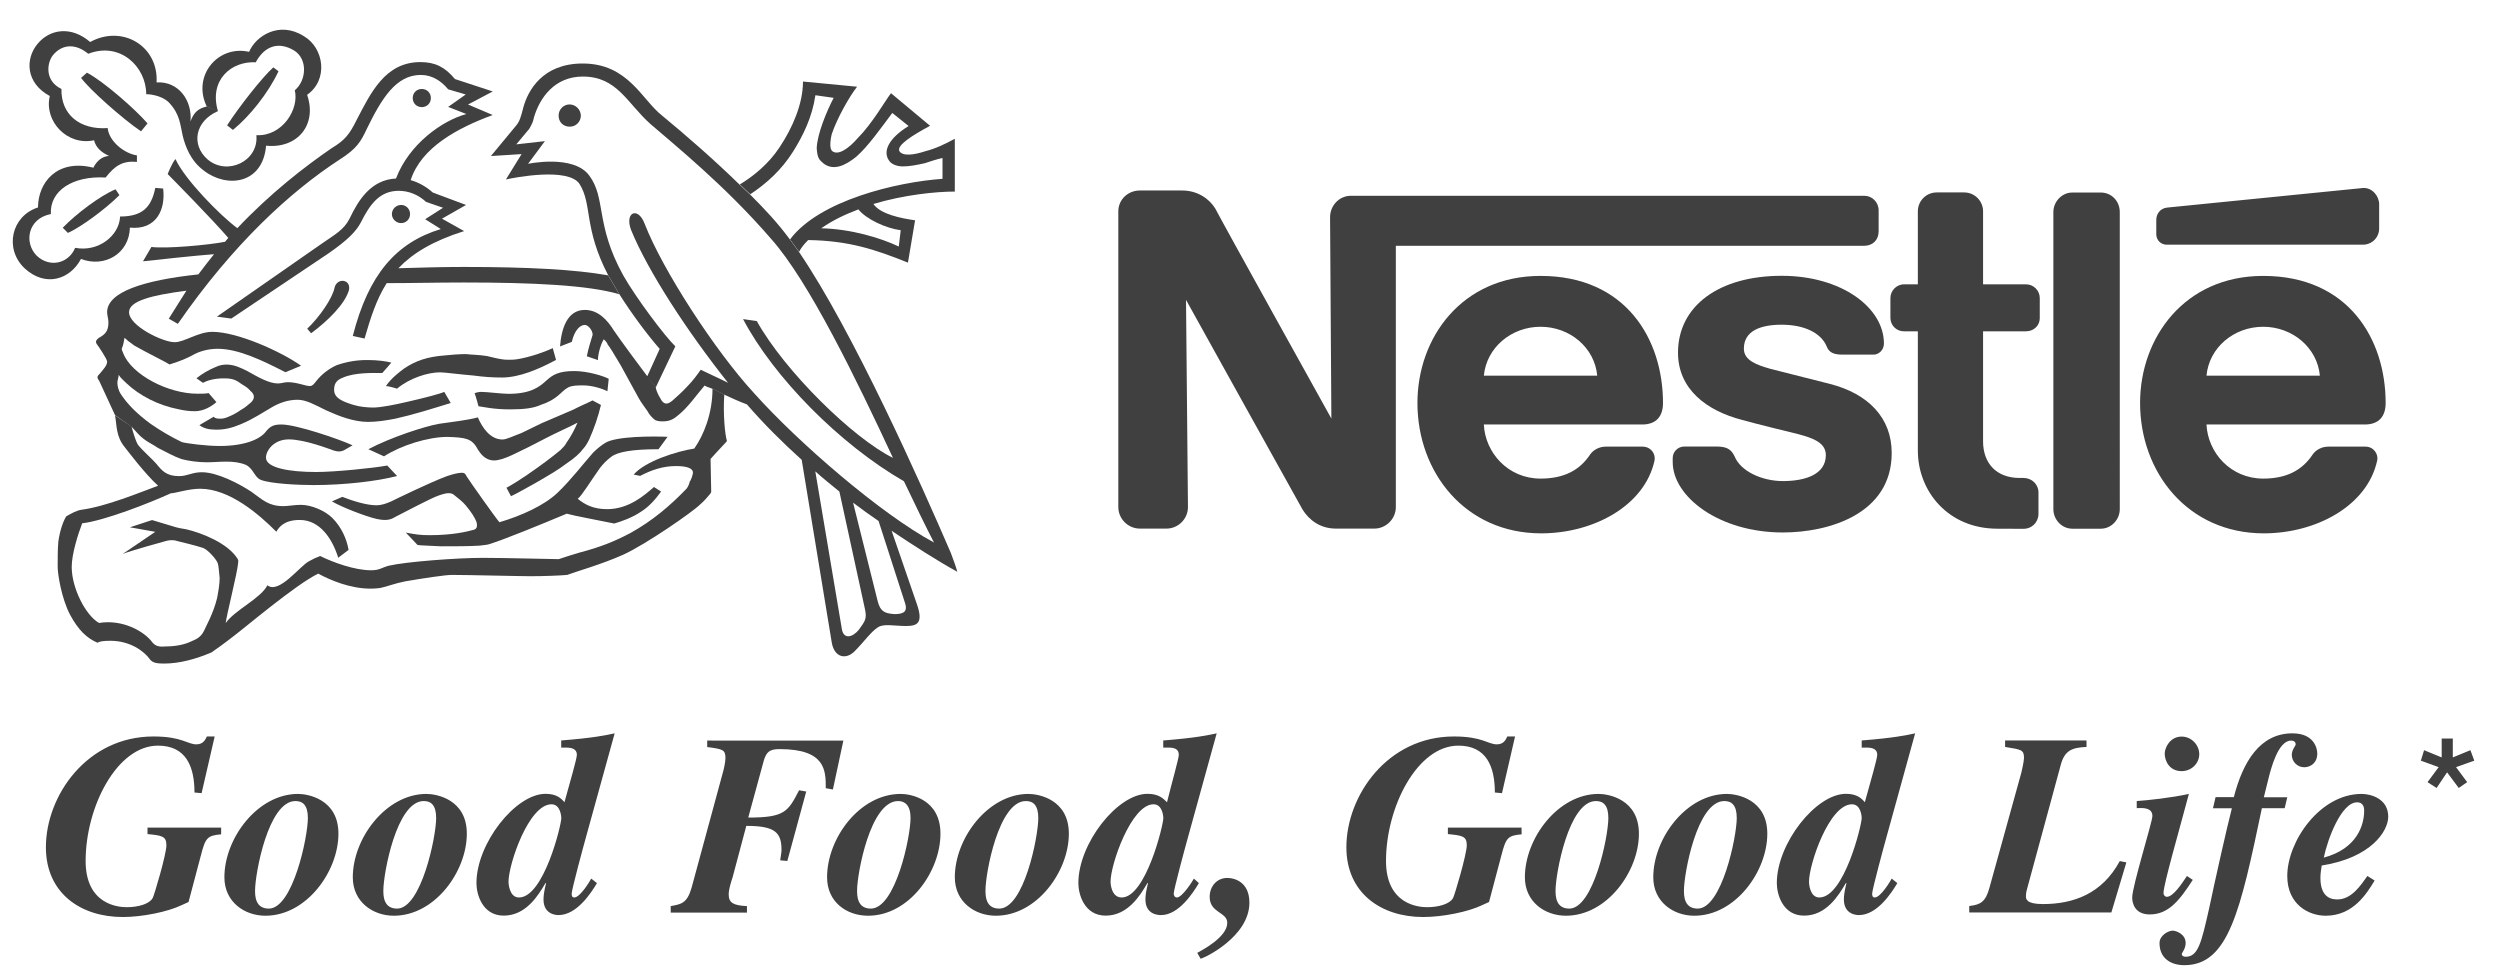
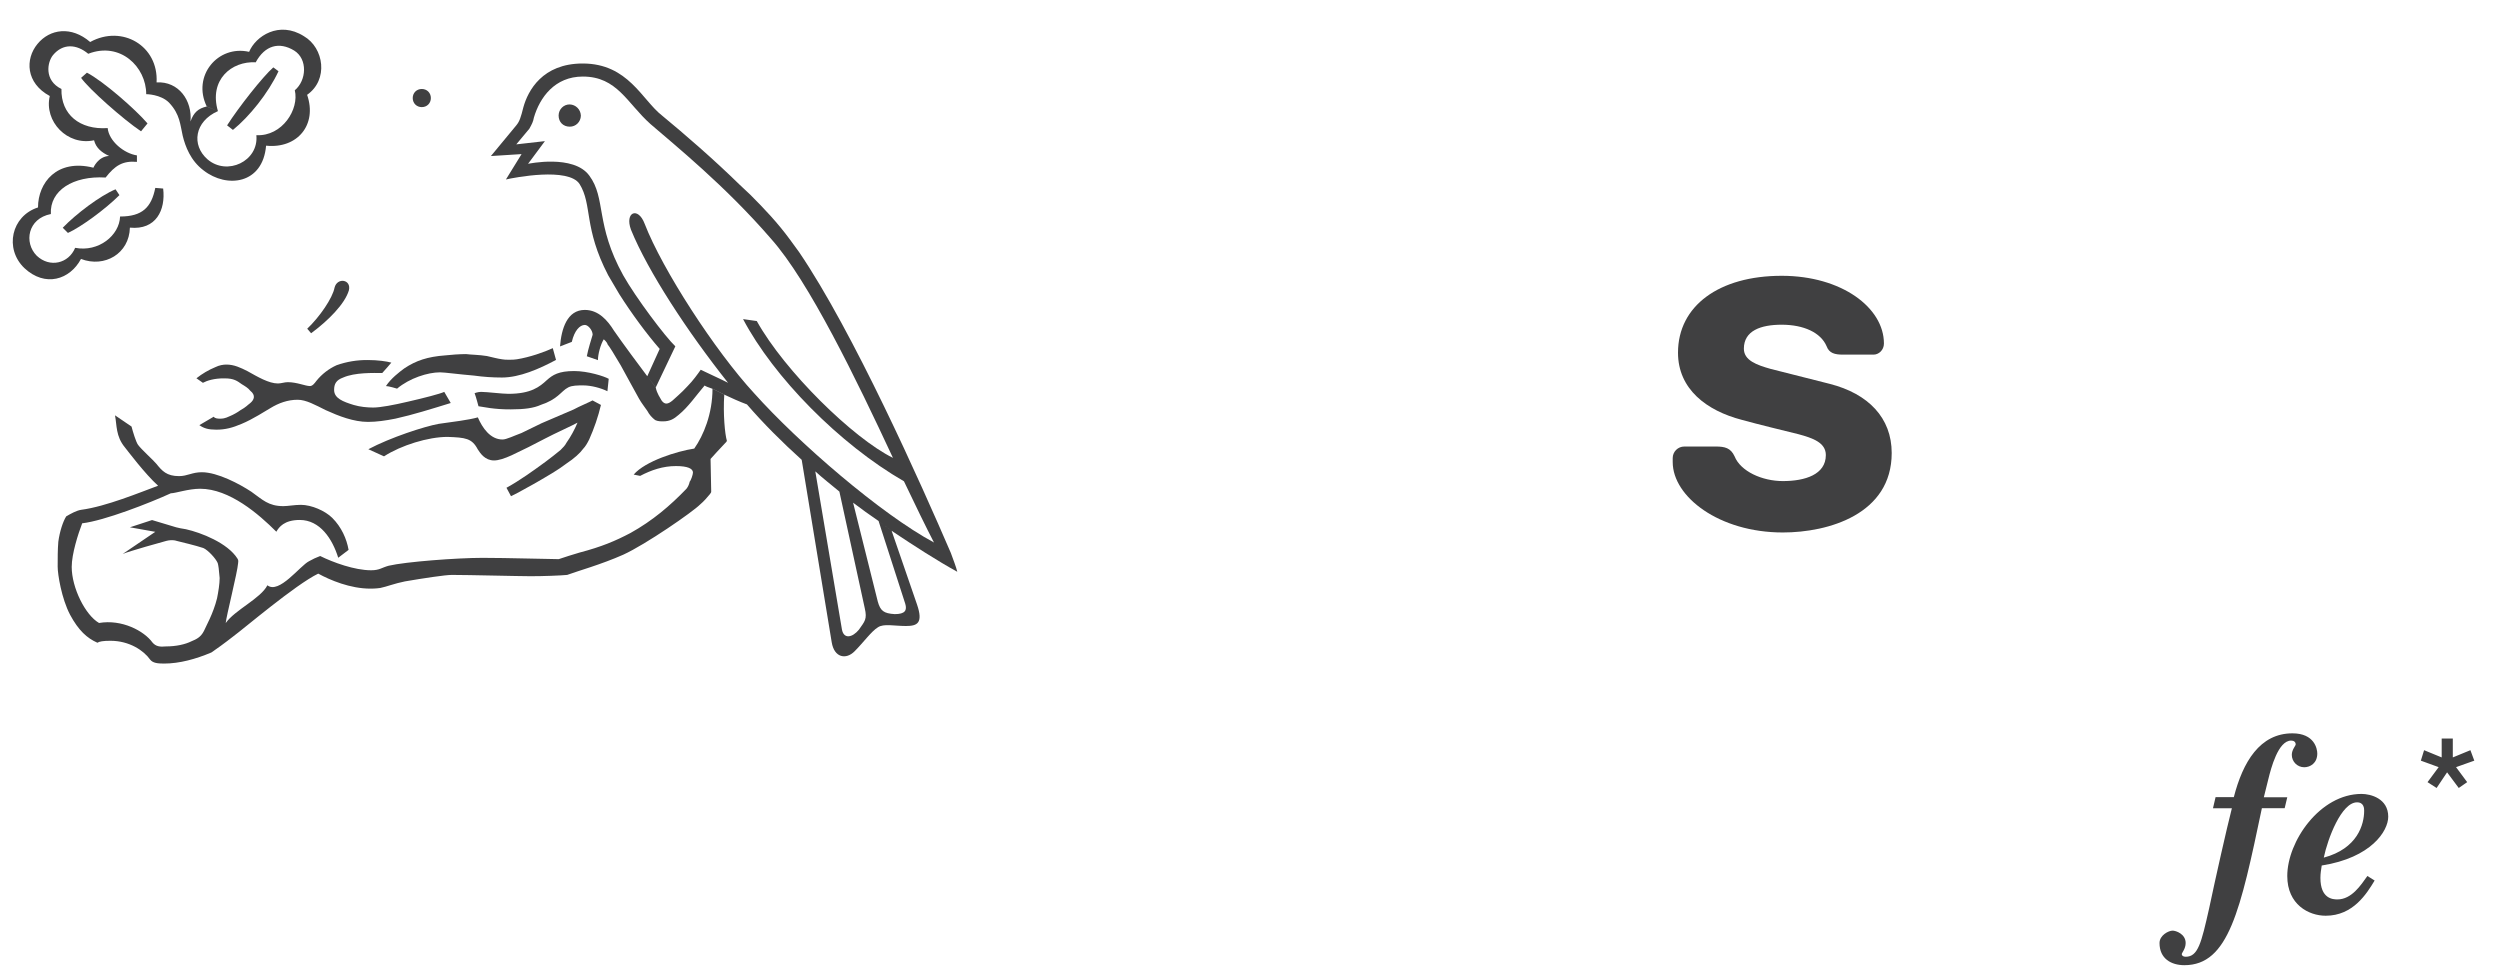
<svg xmlns="http://www.w3.org/2000/svg" id="Layer_1" x="0px" y="0px" viewBox="0 0 2315.1 900" style="enable-background:new 0 0 2315.1 900;" xml:space="preserve">
  <style type="text/css">	.st0{fill-rule:evenodd;clip-rule:evenodd;fill:#404041;}</style>
  <g>
    <path class="st0" d="M527.6,117.3c5.6,0.1,10.2-4.5,10.3-10.1c0-0.1,0-0.1,0-0.2c-0.2-5.6-4.7-10.1-10.3-10.3  c-5.6-0.1-10.2,4.5-10.3,10.1c0,0.1,0,0.1,0,0.2C517.3,113.1,521.6,117.3,527.6,117.3z M390.6,99.2c4.8,0,8.4-3.6,8.4-8.4  s-3.6-8.4-8.4-8.4s-8.4,3.6-8.4,8.4S385.8,99.2,390.6,99.2z M288.1,308.6l-3.6-4.2c11.5-10.9,23.5-28.4,25.3-38  c2.4-9.7,15.7-7.8,13.3,2.4C319.4,281.5,303.7,297.1,288.1,308.6L288.1,308.6z M201.8,102.9c-21.7,9.6-24.7,31.4-9.7,44.6  c18.1,15.7,47.7,1.8,45.3-22.3c24.1,1.2,39.8-24.1,35.6-41.6c10.9-9.1,12.1-28.9-0.6-36.8c-13.9-8.4-27.1-4.8-35.6,10.9  C214.5,56.4,193.3,73.9,201.8,102.9l-10.3-4.2c-13.9-28.4,10.3-57.3,39.2-50.7c6-14.5,27.8-29,50.7-14.5  c18.7,10.9,22.9,40.4,3,54.3c9.6,27.8-9.1,50.1-38,47.1c-3,35.6-36.2,39.8-57.9,22.9c-12.1-9.1-16.9-22.3-19.3-32  c-2.4-10.3-2.4-19.9-12.7-30.8c-7.8-7.8-21.1-7.8-21.1-7.8c0-25.3-24.1-48.9-53.7-37.4c-10.9-9.1-23.5-9.7-32.6,1.2  c-5.4,6.6-8.4,23.5,7.8,31.4c-0.6,23.5,16.9,38,42.8,36.2c1.2,12.1,15.1,23.5,27.1,25.3v6c-13.3-1.2-20.5,3.6-29,14.5  c-30.2-1.8-51.9,12.1-50.7,33.8C25.6,202.4,22,224.7,34,236.8c12.1,11.5,29.6,7.2,35.6-7.3c21.7,4.2,41-11.5,41.6-29  c20.5,0,29-8.4,32.6-26.5l7.3,0.6c2.4,19.9-6.6,38.6-30.8,36.2c-0.6,24.1-23.5,37.4-45.3,29c-10.3,19.3-33.2,26.5-52.5,8.4  C3.9,230.2,10.5,200,35.2,192.1c0-22.9,17.5-45.3,51.3-36.8c0,0,4.2-10.3,14.5-10.9c-6.6-3-12.1-7.3-13.9-14.5  c-24.7,5.4-46.5-17.5-41-41C23.8,76.9,23.2,54.6,34.7,40.7C46.1,26.8,66,23.8,83.5,38.9c29.6-16.3,63.4,3.6,61.5,37.4  c20.5-1.2,33.2,16.9,31.4,36.2c3-8.4,7.2-12.1,15.1-13.9L201.8,102.9L201.8,102.9z" />
    <path class="st0" d="M253.1,62.4l4.8,3.6c-9.6,20.5-27.2,42.2-42.2,54.3l-5.4-4.2C221.1,99.2,243.4,70.9,253.1,62.4L253.1,62.4z   M107,175.3l3.6,5.4c-12.7,12.7-35.6,29.6-47.7,35l-4.8-4.8C70.3,198.2,92.6,181.3,107,175.3L107,175.3z M136.6,114.3l-6,7.3  c-16.3-10.9-48.3-39.2-55.5-49.5l5.4-4.8C95.6,75.1,125.8,101.6,136.6,114.3L136.6,114.3z M106.5,384.6c1.8,9.1,0.6,19.3,9.1,29.6  c2.4,3,18.7,24.7,30.8,35.6c-16.3,6-48.3,19.3-71.2,22.3c-4.2,0.6-9.7,3.6-13.9,6.1c-3,4.8-6,13.9-7.3,23.5  c-0.6,7.3-0.6,15.1-0.6,23c0,7.2,3.6,29.6,11.5,44.6c7.8,14.5,15.7,21.7,25.3,25.9c1.8-1.2,5.4-1.8,12.1-1.8  c17.5,0,30.8,9,36.8,17.5c2.4,3,6.6,3.6,12.7,3.6c14.5,0,29.6-4.2,44-10.3c3.6-2.4,12.1-8.5,20.5-15.1c9.1-6.6,57.3-47.7,78.4-57.9  c10.9,6,29.6,13.9,48.3,13.9c1.2,0,4.8,0,9.1-0.6c6-1.2,13.3-4.2,22.9-6.1c17.5-3,37.4-6,43.4-6c15.7,0,62.2,1.2,73,1.2  c11.5,0,27.8-0.6,33.8-1.2c9.7-3.6,31.4-9.6,51.9-18.7c21.1-9.6,64.6-39.8,71.2-46.5c3.6-3,6.6-6.6,9.1-9.6  c0.6-1.2,1.2-1.2,1.2-2.4l-0.6-30.2c0,0,10.9-12.1,14.5-15.7c0.6-0.6,0.6-1.2,0.6-1.2c-1.8-6-3.6-24.7-2.4-42.8l-10.9-5.4  c0,23.5-8.4,43.4-16.9,55.5c-15.7,2.4-45.3,11.5-56.1,24.1l6,1.2c10.3-5.4,21.1-9.1,33.2-9.1c10.9,0,15.7,2.4,15.7,6  c0,1.8-1.8,7.2-3,8.4c-0.5,2.4-1.5,4.7-3,6.6c-15.1,15.7-31.4,29.6-51.9,41c-13.9,7.3-26.5,12.7-47.1,18.1  c-6,1.8-13.9,4.2-19.3,6.1c-7.8,0-47.7-1.2-70.6-1.2c-23.5,0-71.2,3.6-86.9,7.3c-6.6,1.8-8.4,4.2-16.3,4.2  c-15.1,0-35-7.2-47.1-13.2c-3.5,1.3-7,2.9-10.3,4.8c-8.4,4.2-27.8,30.8-38.6,22.3c-6,12.1-30.2,22.9-38.6,35  c0.6-6.6,10.9-47.1,11.5-55.5c0-1.2,0.6-2.4-0.6-4.2c-9.1-14.5-33.8-24.1-47.7-27.2c-4.2-0.6-6.6-1.2-9.1-1.8l-22.3-6.7l-20.5,6.7  l23.5,4.2l-30.2,20.5c5.4-2.4,38-11.5,40.4-12.1c2.4-0.6,6-1.2,9.6,0c4.8,1.2,17.5,4.2,24.7,6.6c4.2,1.8,11.5,9.6,13.3,13.9  c0.6,1.8,1.2,6.1,1.8,13.9c0,5.4-1.2,12.7-2.4,18.7c-3.6,14.5-10.3,25.9-12.1,30.2c-3,6-7.2,7.8-11.5,9.6c-6,3-14.5,4.8-23.5,4.8  c-6,0.6-9.6,0-12.7-3.6c-7.8-10.8-28.4-21.7-49.5-18.1c-12.7-7.3-25.3-32.6-25.3-51.9c0-12.1,6-30.8,9.7-40.4  c20.5-2.4,62.2-18.7,82.1-27.8c4.2,0,16.3-4.2,27.1-4.2c27.2,0,54.3,23.5,70.6,39.8c2.4-4.2,7.2-10.9,21.7-10.9  c18.7,0,30.2,17.5,35.6,35l9.6-7.3c-1.8-10.3-6.6-21.1-15.1-29.6c-6.6-6.6-19.3-12.1-29-12.1c-6,0-12.1,1.2-16.3,1.2  c-13.9,0-19.3-6-29.6-13.3c-10.9-7.2-31.4-18.1-45.9-18.1c-9.1,0-13.3,3.6-21.1,3.6c-11.5,0-15.7-4.8-21.1-11.5  c-2.4-3-13.9-13.3-16.9-17.5c-1.8-2.4-4.8-12.1-6-16.9L106.5,384.6L106.5,384.6z" />
-     <path class="st0" d="M122.1,395.5c3.6,3.6,6.6,7.8,10.9,10.9c3.6,3,9.1,5.4,13.3,8.4c7.2,3.6,14.5,7.8,21.7,10.3  c6.6,1.8,15.7,3,23.5,3c11.5,0,24.7-2.4,36.2,2.4c7.2,3.6,7.8,11.5,13.9,13.9c9.1,3.6,35,4.8,48.9,4.8c28.4,0,59.1-3.6,77.2-8.4  l-9.1-9.7c-12.7,2.4-48.9,6-65.8,6c-24.1,0-46.5-3.6-46.5-13.3c0-6.6,7.3-16.9,21.1-16.9c15.1,0,38,9.1,41.6,10.3  c4.2,1.2,6,1.2,9.1,0l8.4-4.8c-11.5-5.4-51.9-19.3-65.8-19.3c-6.6,0-10.3,1.2-14.5,6.6c-5.4,7.2-19.9,13.3-42.8,13.3  c-12.7,0-30.8-2.4-35-3.6c-10.1-4.9-19.7-10.5-28.9-16.9c-11.5-8.4-21.1-17.5-27.8-27.8c-1.9-3.1-2.9-6.6-3-10.3  c0-2.4,1.2-4.8,1.2-7.3c1.8,3,4.2,4.8,7.2,7.8c12.1,11.5,29.6,20.5,48.3,24.1c5.4,1.2,9.6,1.8,15.1,1.8c7.8,0,15.1-4.2,19.9-8.4  l-7.2-8.4c-2.4,0.6-7.2,0.6-10.3,0.6c-27.2,0-60.9-17.5-68.8-37.4c-0.6-2.4-1.8-3-1.2-4.8c1.2-2.4,1.8-6,2.4-9.6  c1.8,1.8,4.8,4.2,9.1,7.2c10.3,6,29,15.1,32.6,17.5c9.7-3,16.9-6,22.3-9.1c5.4-3,13.3-5.4,22.3-5.4c19.3,0,41.6,10.9,62.7,21.7  l14.5-6c-18.7-13.3-59.1-31.4-82.1-31.4c-13.3,0-25.9,9.6-35,9.6c-10.9,0-42.2-15.1-42.2-27.8c0-10.3,20.5-15.7,53.1-19.9  c-5.4,8.4-10.9,17.5-16.3,25.9l8.4,4.8c51.3-74.2,104.4-122.5,149.6-152c16.3-10.3,19.9-16.9,25.3-28.4  c13.9-28.4,27.1-50.1,50.1-50.1c10.9,0,19.3,6,25.3,13.3l16.3,4.8l-16.3,11.5l16.9,6.6c-22.3,6-53.1,27.8-65.2,59.7  c-23.5,1.2-35,20.5-42.8,36.8c-5.4,10.9-13.9,15.1-25.9,23.5l-97.1,67.6l13.3,1.8l89.9-60.3c17.5-12.1,25.9-20.5,30.2-29  c8.5-16.9,17.5-29,35-29c9.1,0,18.1,3.6,25.3,10.3l15.7,5.4L393.7,203l14.5,9.1c-41.6,12.7-67,42.2-81.5,99l10.9,2.4  c5.4-18.7,10.9-36.2,20.5-51.3c23.5,0,47.7-0.6,71.2-0.6c63.4,0,115.8,2.4,144.2,10.9l-10.3-17.5c-30.2-5.4-74.2-7.8-134-7.8  c-19.9,0-39.8,0.6-60.3,1.2c13.3-13.9,32-25.3,60.9-34.4l-20.5-11.5l22.3-12.7l-30.8-11.5c-5.9-5.3-12.9-9.3-20.5-11.5  c9.7-30.2,43.4-48.3,76-60.3l-22.9-9.7l22.9-12.1l-35-11.5c-9.1-10.9-18.1-15.7-32-15.7c-32.6,0-45.9,28.4-59.1,53.7  c-6.6,13.3-10.9,18.7-22.9,25.9c-24.7,16.9-56.7,41.6-87.5,74.2c-15.7-11.5-48.9-45.3-57.3-64c-3.6,4.2-7.2,13.9-7.2,13.9  c3.6,3.6,41.6,42.2,56.1,59.1c-1.2,1.2-1.8,2.4-3,3.6c-15.1,3-54.9,6.6-68.2,4.8l-7.8,13.3c10.3-1.2,49.5-5.4,65.8-6.6  c-4.8,6-9.6,12.1-14.5,18.7c-50.7,5.4-84.5,16.3-84.5,35c0,3,1.2,6,1.2,9.6c0,7.8-3,10.9-8.4,13.9c-3.6,2.4-3.6,4.2-2.4,6  c1.8,2.4,9.6,13.9,9.6,16.3c0,3.6-3.6,7.2-6.6,10.9c-3,3-3,3.6-0.6,7.2l14.5,31.4L122.1,395.5L122.1,395.5z M748.4,222.3  c-3.6,3.6-6.6,7.2-8.4,10.9l-8.4-11.5c27.1-36.2,98.9-53.1,141.2-56.1v-19.3c-5.4,1.2-10.9,3-16.3,4.8c-7.8,1.8-14.5,3-20.5,3  c-6,0-10.9-2.4-12.7-5.4c-6-8.4-0.6-20.5,18.1-32l-15.1-12.1c-10.9,14.5-22.3,30.8-33.2,40.4c-10.3,8.4-21.1,13.3-30.2,6.6  c-4.2-3.6-6-4.8-6.6-14.5c0.6-13.3,9.1-33.8,15.7-46.5l-16.9-2.4c-3,20.5-11.5,37.4-20.5,51.9c-10.9,17.5-25.3,30.2-39.8,39.8  l-9.7-9.1c12.1-7.3,26.5-18.7,36.8-34.4c12.1-18.1,21.7-40.4,21.7-60.9l50.1,4.8c-7.2,9.1-18.7,29.6-23.5,44  c-1.8,7.8-1.8,13.9,0.6,15.7c5.4,4.2,15.1-2.4,23.5-12.1c13.3-13.3,25.3-34.4,30.8-41.6l36.2,30.2c-15.7,8.4-31.4,18.1-28.4,23.5  c3,4.8,13.3,3.6,24.1,0c9.7-2.4,19.3-7.2,27.2-11.5v48.9c-17.5,0-47.1,3-75.4,11.5c6.6,9.6,25.9,13.3,38.6,15.1l-6.6,39.2  C810,230.8,785.8,222.9,748.4,222.3l12.1-10.9c27.8,0.6,55.5,9.1,71.8,16.9l1.8-15.1c-13.9-1.8-32-10.3-39.2-19.3  c-12.7,4.8-24.1,10.3-34.4,17.5L748.4,222.3L748.4,222.3z" />
    <path class="st0" d="M599.4,348.4l11.5-25.3c-12.1-13.9-25.9-32.6-37.4-50.7l-10.3-17.5c-22.9-44-14.5-65.2-26.5-84.5  c-10.3-15.7-60.3-6-68.2-4.2l14.5-23.5l-28.4,1.8l23.5-28.4c3-3.6,4.2-7.3,6.6-16.9c4.2-15.1,17.5-40.4,54.9-40.4  c42.2,0,54.9,33.8,73.6,48.3c20.5,16.9,47.7,40.4,71.8,64l9.7,9.1c12.7,12.7,25.3,25.9,36.8,41.6l8.4,11.5  c50.1,73.6,112.8,214.2,140.6,278.7c2.4,6.6,4.8,12.7,6,17.5c-18.7-10.3-39.2-23.5-60.9-38l-12.1-9.1c-8-5.4-15.8-11.1-23.5-16.9  l-12.7-10.3c-7.2-6-15.1-12.1-22.3-18.7l24.7,146.6c1.8,9,9.7,7.3,15.7,0c5.4-7.8,7.8-9.6,5.4-19.9l-23.5-108l12.7,10.3l22.9,91.7  c2.4,8.4,5.4,10.9,15.7,11.5c9.7,0,11.5-3.6,9.7-9.6l-24.7-76.6l12.1,9.1l23.5,68.2c6,17.5,0,19.9-10.3,19.9  c-10.9,0-20.5-2.4-25.9,1.2c-6,3.6-13.3,13.9-21.7,22.3c-7.8,7.8-18.7,6-21.1-8.4l-27.8-169c-18.1-16.3-35.6-33.8-50.7-51.3  c-6.6-2.4-14.5-6-21.1-9.1l-10.9-5.4c-3.6-1.2-6.6-2.4-7.2-3c-7.8,9.1-15.1,19.9-24.1,27.2c-4.2,3.6-7.8,6-14.5,6  c-1.8,0-4.8,0-7.2-1.2c-3-2.3-5.5-5.1-7.2-8.4c-2.4-3.6-5.4-7.2-7.8-11.5c-5.4-9.6-11.5-21.1-16.9-30.8  c-6-10.3-10.9-18.1-12.1-19.3c-0.6-2.4-3.6-4.8-3.6-4.8c-3,4.8-5.4,13.9-5.4,19.3l-10.3-3.6c1.2-6.6,4.2-15.7,5.4-19.9  c0-4.2-4.2-9.1-7.2-9.1c-4.8,0-9.7,5.4-12.1,15.7l-10.9,4.2c1.2-16.3,6.6-33.8,22.9-33.8c12.7,0,21.1,9.6,27.1,19.3  C574.7,315.2,595.2,343,599.4,348.4l7.8,10.3c1.2,6,4.2,9.6,5.4,12.1c3,4.2,6,3.6,10.3,0c1.8-1.8,7.8-6.6,13.9-13.3  c4.8-4.8,9.6-11.5,12.1-15.1c6,3,16.9,7.8,25.3,12.1c-37.4-47.1-74.2-103.2-89.9-141.8c-6-16.3,6.6-21.7,12.7-5.4  c16.3,42.2,65.2,117.7,101.4,156.9c41,45.8,117.1,111.6,166.5,138.2c-7.2-13.9-16.9-33.8-27.8-56.7  c-59.7-34.4-120.7-96.5-149-150.2l12.7,1.8c25.9,46.5,89.3,108.6,126.1,126.7C793.1,351.4,749,260.3,714,221.1  c-42.2-48.9-89.3-86.9-111.6-106.2c-21.7-19.3-30.8-44-62.7-44c-25.9,0-39.8,19.3-45.3,38c-0.6,3.6-1.8,6-4.2,10.3l-12.1,14.5  l26.5-3L489,151.7c0,0,42.2-9,56.7,10.9c15.7,21.1,5.4,45.3,31.4,92.3c11.5,20.5,39.2,57.3,48.3,65.8l-18.1,38L599.4,348.4  L599.4,348.4z M187.9,354.5l-6-4.2c5.3-4.2,11.2-7.7,17.5-10.3c3.6-1.8,7.3-2.4,10.3-2.4c7.2,0,13.3,3,19.3,6  c9.7,5.4,19.9,11.5,28.4,11.5c3,0,6-1.2,9.1-1.2c8.5,0,16.3,3.6,20.5,3.6c2.4,0,4.2-2.4,6-4.8c5-6.2,11.4-11.2,18.7-14.5  c9.3-3.3,19.1-4.9,29-4.8c9.1,0,17.5,1.2,21.7,2.4c0,0-6.6,7.8-8.4,9.6c-8.4,0-25.3-0.6-36.2,4.2c-6.6,2.4-8.4,6-8.4,11.5  c0,7.8,8.4,10.9,18.1,13.9c6,1.8,12.7,2.4,18.1,2.4c6.6,0,19.3-2.4,32-5.4c15.7-3.6,29.6-7.2,33.8-9.1l6,10.3  c-17.5,5.4-35,10.9-51.3,14.5c-9.1,1.8-17.5,3-25.3,3c-13.3,0-27.1-5.4-39.2-10.9c-9.7-4.8-18.1-9.6-26-9.6c-9.1,0-17.5,3-25.3,7.8  c-4.2,2.4-16.3,10.3-26.5,14.5c-8.4,3.6-15.1,5.4-23.5,5.4c-7.2,0-11.5-1.2-15.7-4.2l13.3-7.8c1.2,1.8,4.2,1.8,6,1.8s4.2,0,9.1-2.4  c3-1.2,7.2-3.6,9.6-5.4c5.4-3,6.6-4.8,9.1-6.6c3.6-3,5.4-7.2,0-11.5c-1.8-2.4-4.8-4.2-7.8-6c-4.2-3-7.3-5.4-15.7-5.4  C198.2,350.2,191.5,352.6,187.9,354.5L187.9,354.5z" />
    <path class="st0" d="M367.7,359.9c0,0-7.8-2.4-10.3-2.4c4.8-7.2,12.1-12.7,16.9-16.3c10.9-7.3,21.7-10.9,38-12.1  c4.8-0.6,13.9-1.2,19.3-1.2c4.2,0.6,12.1,0.6,19.3,1.8c5.4,1.2,9.6,2.4,13.9,3c2.4,0.6,10.9,0.6,13.9,0  c11.5-1.8,25.3-6.6,33.2-10.3l3,10.9c-15.7,8.4-33.8,16.3-50.1,16.3c-8.7,0-17.3-0.6-25.9-1.8c-14.5-1.2-27.1-3-31.4-3  C396.1,344.8,379.2,350.2,367.7,359.9z M355.6,422.6l-14.5-6.6c20.5-10.9,51.9-21.1,65.2-23.5c12.7-1.8,27.8-3.6,36.2-6  c4.2,9.7,11.5,20.5,22.9,20.5c3.6,0,10.9-3.6,17.5-6c7.3-3.6,15.1-7.3,18.7-9.1c4.2-1.8,18.1-7.8,29.6-12.7  c4.2-2.4,16.9-7.8,17.5-8.4l7.8,4.2c-2.6,11-6.3,21.7-10.9,32c-1.8,3.6-3.6,6.6-5.4,8.4c-3,4.2-8.4,9.1-15.7,13.9  c-7.8,6-17.5,11.5-27.8,17.5c-7.8,4.2-15.7,9-23.5,12.7l-4.2-7.8c12.1-6.6,24.7-15.7,36.2-24.1c4.7-3.5,9.3-7.1,13.9-10.9  c2.4-2.4,4.2-4.2,5.4-6.6c4.1-5.8,7.5-12.1,10.3-18.7c-4.2,2.4-21.7,10.3-29.6,14.5c-10.3,5.5-20.8,10.7-31.4,15.7  c-6.6,3-12.1,4.8-16.3,4.8c-8.4,0-12.7-6.6-15.1-10.3c-5.4-10.3-11.5-10.9-27.8-11.5C396.7,404.5,371.3,412.4,355.6,422.6  L355.6,422.6z M443.1,376.2c0,0-2.4-9.1-3.6-12.1c0,0,3-1.2,6-1.2c5.4,0,19.3,1.8,25.3,1.8c21.1,0,29-6.6,35.6-12.7  c5.4-4.8,10.9-8.4,25.3-8.4c12.7,0,27.8,4.8,32,7.2l-1.2,11.5c-6-3-15.1-5.4-22.3-5.4c-5.4,0-10.3,0-13.9,1.8  c-3.6,1.8-6,4.8-9.7,7.8c-3.6,3-8.4,6-15.7,8.4c-6.6,3-15.1,4.2-27.8,4.2C457,379.2,448,376.8,443.1,376.2z" />
-     <path class="st0" d="M307.4,464.3l9.6-4.2c9.1,3.6,22.3,7.8,31.4,7.8c5.4,0,9.7-1.8,13.9-3.6c2.4-1.2,35.6-17.5,51.9-23.5  c5.4-1.8,10.3-3,13.3-3c3.6,0,3.6,1.8,4.8,3.6c3,4.8,27.8,39.8,30.2,42.2c20.5-6,41.6-15.7,53.7-27.2  c12.7-12.1,23.5-26.5,33.2-37.4c4.2-4.2,9.1-7.8,11.5-9.1c10.3-6,43.4-6,57.3-5.4l-8.4,11.5c-24.1,0-38,2.4-44,7.2  c-3.9,2.9-7.3,6.4-10.3,10.3c-7.8,10.9-16.9,25.9-20.5,28.4c6.6,5.4,14.5,9.6,27.2,9.6c20.5,0,35-13.3,43.4-20.5l6.6,4.2  c-4.8,6.6-10.9,13.9-18.7,18.7c-7.8,5.4-18.1,9-24.7,10.9c-11.5-2.4-38-7.3-44-9.1c-22.9,9.6-59.7,24.7-72.4,28.4  c-1.8,0.6-4.8,0.6-8.4,1.2c-9.7,0.6-23.5,0.6-35.6,0.6c-9.1-0.6-17.5-0.6-21.7-1.2l-10.9-11.5c9.6,1.8,13.3,2.4,22.3,2.4  c21.7,0,35.6-3.6,39.8-4.8c3.6-0.6,4.2-3,3.6-6.6c-1.8-5.4-5.4-10.3-10.3-16.3c-2.4-3-8.4-7.8-10.9-9.7c-2.4-1.8-5.4-2.4-13.9,0.6  c-7.2,2.4-30.8,15.1-40.4,19.9c-4.8,3-9.1,3.6-17.5,1.8C338.7,478.2,316.4,469.7,307.4,464.3L307.4,464.3z M371.3,206.6  c4.6,0.1,8.3-3.5,8.4-8c0-0.1,0-0.3,0-0.4c0.1-4.5-3.5-8.3-8-8.4c-0.1,0-0.3,0-0.4,0c-4.6,0.1-8.3,3.8-8.4,8.4  C362.9,203,367.1,206.6,371.3,206.6z M1963,196.4c0-10.3-7.8-18.1-17.5-18.1H1919c-9.6,0-17.5,8.4-17.5,18.1v275.1  c0,9.7,7.8,18.1,17.5,18.1h26.5c9.6,0,17.5-8.4,17.5-18.1V196.4z M1996.8,203.6v13.3c0,5.4,4.2,9.7,9.7,9.7h181.6  c8.4,0,15.1-6.6,15.1-15.1v-22.3c0-7.8-6.6-15.7-15.1-15.1c0,0-175.6,17.5-181,18.1C2000.4,192.8,1996.8,198.2,1996.8,203.6  L1996.8,203.6z M1849.6,489.6c-45.3,0-73.6-34.4-73.6-72.4V306.8h-12.7c-6.8,0.2-12.5-5.2-12.7-12.1c0-0.2,0-0.4,0-0.6V276  c0-6.6,5.4-12.7,12.7-12.7h12.7v-67.6c0-9.7,7.8-17.5,17.5-17.5h25.4c9.6,0,17.5,7.8,17.5,17.5v67.6h39.8c7.2,0,12.7,6,12.7,12.7  v18.7c0,6.6-5.4,12.1-12.7,12.1h-39.8v102c0,19.9,12.1,33.8,33.8,33.8h3.6c7.8,0,13.9,6,13.9,13.3v19.9c0,7.8-6,13.9-13.9,13.9  L1849.6,489.6L1849.6,489.6L1849.6,489.6z M1426.6,302.6c27.2,0,50.1,19.3,52.5,45.3h-105C1376.6,321.9,1399.5,302.6,1426.6,302.6  v-47.1c-73,0-114,57.3-114,117.7c0,64,44,120.7,114.6,120.7c48.3,0,95.9-25.4,105-67.6c1-5.9-3-11.5-8.9-12.5  c-0.7-0.1-1.3-0.2-2-0.2H1487c-6,0-11.5,3-14.5,7.3c-9.6,14.5-24.1,22.3-45.9,22.3c-30.2,0-51.3-24.1-52.5-50.1h146.6  c13.3,0,19.3-7.8,19.3-19.9c0-59.1-34.4-117.7-113.4-117.7L1426.6,302.6L1426.6,302.6z M2095.8,302.6c27.1,0,50.1,19.3,52.5,45.3  h-105C2045.7,321.9,2068.6,302.6,2095.8,302.6v-47.1c-73,0-114,57.3-114,117.7c0,64,44,120.7,114.6,120.7c48.3,0,96-25.4,105-67.6  c1.2-5.4-3-12.7-10.9-12.7h-34.4c-6.1,0-11.5,3-14.5,7.3c-9.6,14.5-24.1,22.3-45.8,22.3c-30.2,0-51.3-24.1-52.5-50.1h146.6  c13.3,0,19.3-7.8,19.3-19.9c0-59.1-34.4-117.7-113.4-117.7L2095.8,302.6L2095.8,302.6L2095.8,302.6z" />
-     <path class="st0" d="M1726.5,181.3H1251c-10.9,0-19.3,9.1-19.3,19.9l1.2,186.4c0,0-102.6-184.6-107.4-194.3  c-5.4-9-16.3-16.9-30.8-16.9h-39.2c-10.9,0-19.9,8.4-19.9,19.3v273.9c0,10.9,9.1,19.9,19.9,19.9h24.7c10.9,0,19.9-9,19.9-19.9  l-1.8-191.9c0,0,103.8,187,108,194.3c6,9.6,16.3,17.5,30.8,17.5h35.6c10.8,0,19.9-9,19.9-19.9v-242h433.8c7.8,0,13.3-5.4,13.3-13.3  v-19.3C1739.8,187.3,1733.7,181.3,1726.5,181.3z" />
    <path class="st0" d="M1649.9,300.7c20.5,0,36.2,7.3,41.6,19.9c2.4,6.6,7.8,7.8,15.1,7.8h28.4c4.8,0,9.6-4.2,9.6-10.3  c0-33.2-39.2-62.7-94.7-62.7c-57.9,0-96,27.8-96,71.2c0,33.8,26.5,53.7,59.1,62.2c15.1,4.2,40.4,10.3,52.5,13.3  c13.3,3.6,25.3,7.8,25.3,19.3c0,18.1-19.3,24.1-39.8,24.1c-19.3,0-39.2-9.1-44.7-22.9c-3.6-7.8-9-9.1-17.5-9.1h-29  c-6,0-10.8,4.8-10.8,10.7c0,0,0,0.1,0,0.1v3.6c0,32,42.8,65.2,102,65.2c42.2,0,100.8-16.9,100.8-73.6c0-32.6-21.7-54.9-57.3-64  c-13.9-3.6-47.7-12.1-54.9-13.9c-12.7-3.6-24.7-7.8-24.7-18.7C1614.9,306.2,1630.6,300.7,1649.9,300.7L1649.9,300.7z" />
-     <path class="st0" d="M204.8,772.6c-12.7,1.2-14.5,3-18.7,19.3l-11.5,43.4l-6.6,3c-12.7,6.1-36.2,10.9-54.3,10.9  c-39.2,0-71.2-22.3-71.2-64.6c0-47.7,38-102.6,99.6-102.6c26.5,0,31.4,7.3,39.8,7.3c6.6,0,8.4-4.8,9.7-7.3h7.2l-12.1,52.5l-6.6-0.6  c0-24.1-7.8-43.4-33.8-43.4c-38,0-67,56.7-67,106.8c0,40.4,30.2,42.8,38,42.8c10.9,0,21.1-3,24.1-8.5c1.2-1.8,12.7-40.4,12.7-48.9  c0-8.4-4.2-9-17.5-10.3v-6h68.2L204.8,772.6L204.8,772.6L204.8,772.6z M273.6,741.8c6.6,0,11.5,3.6,11.5,15.7  c0,17.5-13.9,83.9-36.2,83.9c-12.7,0-12.7-12.1-12.7-16.9C236.2,809.4,248.3,741.8,273.6,741.8z M276,735.2  c-37.4,0-68.2,41-68.2,77.2c0,22.9,18.7,35.6,38,35.6c38,0,67.6-41,67.6-76C313.4,740,285,735.2,276,735.2L276,735.2z M392.4,741.8  c6.6,0,11.5,3.6,11.5,15.7c0,17.5-13.9,83.9-36.2,83.9c-12.7,0-12.7-12.1-12.7-16.9C355,809.4,367.1,741.8,392.4,741.8L392.4,741.8  z M394.9,735.2c-37.4,0-68.2,41-68.2,77.2c0,22.9,18.7,35.6,38,35.6c38,0,67.6-41,67.6-76C432.3,740,403.9,735.2,394.9,735.2  L394.9,735.2z M470.9,816.6c0-16.3,18.7-71.8,39.8-71.8c8.4,0,9.1,11.5,9.1,12.7c0,6.6-16.3,73.6-39.2,73.6  C471.5,831.1,470.9,817.9,470.9,816.6L470.9,816.6z M547.5,813.6c-1.2,2.4-10.3,17.5-15.7,17.5c-2.4,0-2.4-2.4-2.4-3.6  c0-3.6,10.9-44,13.3-52.5l26.5-95.9c-8.4,1.8-19.3,4.2-49.5,6.6v6.6h4.8c4.8,0,9.7,1.2,9.7,6.6c0,3.6-6,24.1-11.5,44  c-3-3.6-7.3-7.8-17.5-7.8c-27.8,0-64,45.9-64,82.7c0,10.2,5.4,30.1,25.3,30.1c20.5,0,32-18.7,38.6-30.1h0.6  c-1.8,7.2-2.4,11.5-2.4,15.1c0,14.5,12.7,14.5,13.9,14.5c16.9,0,30.2-20.5,35.6-29.6L547.5,813.6L547.5,813.6z M729.1,797.3  l-6.6-0.6c0.6-4.8,1.2-7.3,1.2-9.6c0-16.3-6-22.3-32.6-22.3l-12.7,47.7c-1.2,3.6-3.6,10.9-3.6,15.7c0,7.8,4.2,10.3,16.9,10.9v6  h-70.6v-6c9.6-1.8,15.1-2.4,19.3-16.9l29-106.8c0.6-1.8,2.4-9.6,2.4-13.3c0-7.8-2.4-8.4-16.9-10.3v-6H781l-9.7,45.3l-6.6-1.2  c0-16.3,0-36.2-42.8-36.2c-9.7,0-12.1,3-14.5,10.3l-14.5,53.1c33.8,0,36.8-5.4,47.1-25.3l6.6,1.2L729.1,797.3L729.1,797.3z   M831.7,741.8c6,0,11.5,3.6,11.5,15.7c0,17.5-13.9,83.9-36.8,83.9c-12.7,0-12.7-12.1-12.7-16.9  C793.7,809.4,805.8,741.8,831.7,741.8L831.7,741.8z M834.1,735.2c-38,0-68.2,41-68.2,77.2c0,22.9,18.1,35.6,38,35.6  c38,0,67-41,67-76C870.9,740,843.2,735.2,834.1,735.2L834.1,735.2z M950,741.8c6.6,0,11.5,3.6,11.5,15.7  c0,17.5-13.3,83.9-36.2,83.9c-12.7,0-12.7-12.1-12.7-16.9C912.5,809.4,924.6,741.8,950,741.8L950,741.8z M952.4,735.2  c-37.4,0-68.2,41-68.2,77.2c0,22.9,18.7,35.6,38,35.6c38,0,67.6-41,67.6-76C989.8,740,961.4,735.2,952.4,735.2L952.4,735.2z   M1028.4,816.6c0-16.3,19.3-71.8,39.8-71.8c8.4,0,9.1,11.5,9.1,12.7c0,6.6-16.3,73.6-38.6,73.6  C1029,831.1,1028.4,817.9,1028.4,816.6L1028.4,816.6z M1105.6,813.6c-1.2,2.4-10.9,17.5-15.7,17.5c-2.4,0-3-2.4-3-3.6  c0-3.6,10.9-44,13.3-52.5l26.5-95.9c-8.4,1.8-19.3,4.2-49.5,6.6v6.6h4.8c5.4,0,9.6,1.2,9.6,6.6c0,3.6-6,24.1-10.9,44  c-3.6-3.6-7.8-7.8-18.1-7.8c-27.8,0-64,45.9-64,82.7c0,10.2,5.4,30.1,25.3,30.1c20.5,0,32-18.7,38.6-30.1h0.6  c-1.8,7.2-2.4,11.5-2.4,15.1c0,14.5,12.7,14.5,14.5,14.5c16.3,0,29.6-20.5,35-29.6L1105.6,813.6L1105.6,813.6z M1108.7,882.4  c4.2-2.4,27.8-14.5,27.8-27.8c0-10.2-16.3-9-16.3-24.1c0-9.6,6.6-17.5,16.3-17.5c6.6,0,20.5,3.6,20.5,22.9  c0,31.4-41.6,51.3-45.2,51.9L1108.7,882.4L1108.7,882.4z M1409.1,772.6c-12.7,1.2-14.5,3-18.7,19.3l-11.5,43.4l-6.6,3  c-12.7,6.1-36.2,10.9-54.3,10.9c-39.2,0-71.2-22.3-71.2-64.6c0-47.7,38-102.6,99.6-102.6c26.5,0,31.4,7.3,39.8,7.3  c6.6,0,8.4-4.8,9.6-7.3h7.2l-12.1,52.5l-6.6-0.6c0-24.1-7.8-43.4-33.8-43.4c-38,0-67,56.7-67,106.8c0,40.4,30.2,42.8,38,42.8  c10.9,0,21.1-3,24.1-8.5c1.2-1.8,12.7-40.4,12.7-48.9c0-8.4-4.2-9-17.5-10.3v-6h68.2L1409.1,772.6L1409.1,772.6z M1477.9,741.8  c6.6,0,11.5,3.6,11.5,15.7c0,17.5-13.9,83.9-36.2,83.9c-12.7,0-12.7-12.1-12.7-16.9C1440.5,809.4,1452.6,741.8,1477.9,741.8  L1477.9,741.8z M1480.3,735.2c-37.4,0-68.2,41-68.2,77.2c0,22.9,18.7,35.6,38,35.6c38,0,67.6-41,67.6-76  C1517.7,740,1489.4,735.2,1480.3,735.2L1480.3,735.2z M1596.8,741.8c6.6,0,11.5,3.6,11.5,15.7c0,17.5-13.9,83.9-36.2,83.9  c-12.7,0-12.7-12.1-12.7-16.9C1559.4,809.4,1571.4,741.8,1596.8,741.8L1596.8,741.8z M1599.2,735.2c-37.4,0-68.2,41-68.2,77.2  c0,22.9,18.7,35.6,38,35.6c38,0,67.6-41,67.6-76C1636.6,740,1608.2,735.2,1599.2,735.2L1599.2,735.2z M1675.2,816.6  c0-16.3,18.7-71.8,39.8-71.8c8.4,0,9,11.5,9,12.7c0,6.6-16.3,73.6-39.2,73.6C1675.8,831.1,1675.2,817.9,1675.2,816.6L1675.2,816.6z   M1751.8,813.6c-1.2,2.4-10.3,17.5-15.7,17.5c-2.4,0-2.4-2.4-2.4-3.6c0-3.6,10.9-44,13.3-52.5l26.5-95.9  c-8.4,1.8-19.3,4.2-49.5,6.6v6.6h4.8c4.8,0,9.6,1.2,9.6,6.6c0,3.6-6,24.1-11.5,44c-3-3.6-7.3-7.8-17.5-7.8c-27.8,0-64,45.9-64,82.7  c0,10.2,5.4,30.1,25.3,30.1c20.5,0,32-18.7,38.6-30.1h0.6c-1.8,7.2-2.4,11.5-2.4,15.1c0,14.5,12.7,14.5,13.9,14.5  c16.9,0,30.2-20.5,35.6-29.6L1751.8,813.6L1751.8,813.6z M1955.2,845h-131.6v-6c10.3-1.2,15.1-3.6,18.7-16.9l29.6-106.8  c0,0,2.4-10.3,2.4-13.3c0-7.8-2.4-7.8-17.5-10.3v-6h75.4v6c-13.3,0.6-20.5,3-24.1,17.5l-30.8,113.4c-1.2,4.2-1.2,6-1.2,7.3  c0,2.4,0,7.3,15.7,7.3c28.4,0,54.9-9.6,71.2-39.8l6.1,1.2L1955.2,845z M2030.6,814.8c-12.1,18.7-22.3,32-39.8,32  c-13.9,0-16.3-10.3-16.3-15.7c0-10.3,18.7-70,18.7-75.4c0-7.3-7.2-7.8-14.5-7.3v-6.6c9.6-0.6,32-3,48.3-6.6  c-9,33.8-23.5,83.9-23.5,91.7c0,2.4,1.8,3.6,3,3.6c6,0,13.9-12.1,18.7-19.3L2030.6,814.8L2030.6,814.8z M2020.3,682.1  c9.1,0,16.3,7.8,16.3,16.3c0,8.5-7.2,15.7-16.3,15.7c-11.5,0-15.7-9.6-15.7-16.3C2004.7,692.3,2009.5,682.1,2020.3,682.1z" />
    <path class="st0" d="M2115.7,748.4h-21.1c-19.9,94.7-30.8,145.4-71.8,145.4c-12.1,0-23-6-23-20.5c0-7.3,8.5-11.5,12.1-11.5  c3,0,12.1,3,12.1,11.5c0,5.4-3.6,9-3.6,10.3c0,1.2,1.2,2.4,3.6,2.4c11.5,0,14.5-12.7,21.7-44.6c6-28.4,16.3-74.2,21.1-92.9h-17.5  l2.4-10.3h16.9c8.4-32.6,24.1-59.1,54.3-59.1c20.5,0,23,14.5,23,18.7c0,9-6.6,12.7-12.1,12.7c-6.3,0-11.5-5.1-11.5-11.5  c0,0,0,0,0,0c0-4.8,3.6-8.4,3.6-9.6c0-2.4-1.8-3.6-4.2-3.6c-12.1,0-18.7,25.9-21.1,35.6l-4.2,16.9h21.7L2115.7,748.4L2115.7,748.4z   M2182.7,743c6.6,0,6.6,6,6.6,7.8c0,12.7-6.1,35-37.4,43.4C2155.5,776.8,2168.2,743,2182.7,743z M2192.3,811.2  c-6,8.4-14.5,21.7-27.8,21.7c-4.2,0-15.7-0.6-15.7-19.9c0-4.2,0.6-7.3,1.2-11.5c45.9-7.2,61.6-32,61.6-45.2  c0-16.9-16.3-21.1-24.7-21.1c-38.6,0-68.8,44-68.8,76c0,26.5,19.9,36.8,35.6,36.8c25.4,0,38-20.5,45.3-32.6L2192.3,811.2z   M2241.8,704.4l3-9.7l16.3,6.7v-17.5h10.3v17.5l16.3-6.7l3.6,9.7l-16.9,6l10.3,13.9l-7.8,5.4l-10.8-14.5l-9.7,14.5l-8.4-5.4  l10.3-13.9L2241.8,704.4L2241.8,704.4z" />
  </g>
</svg>